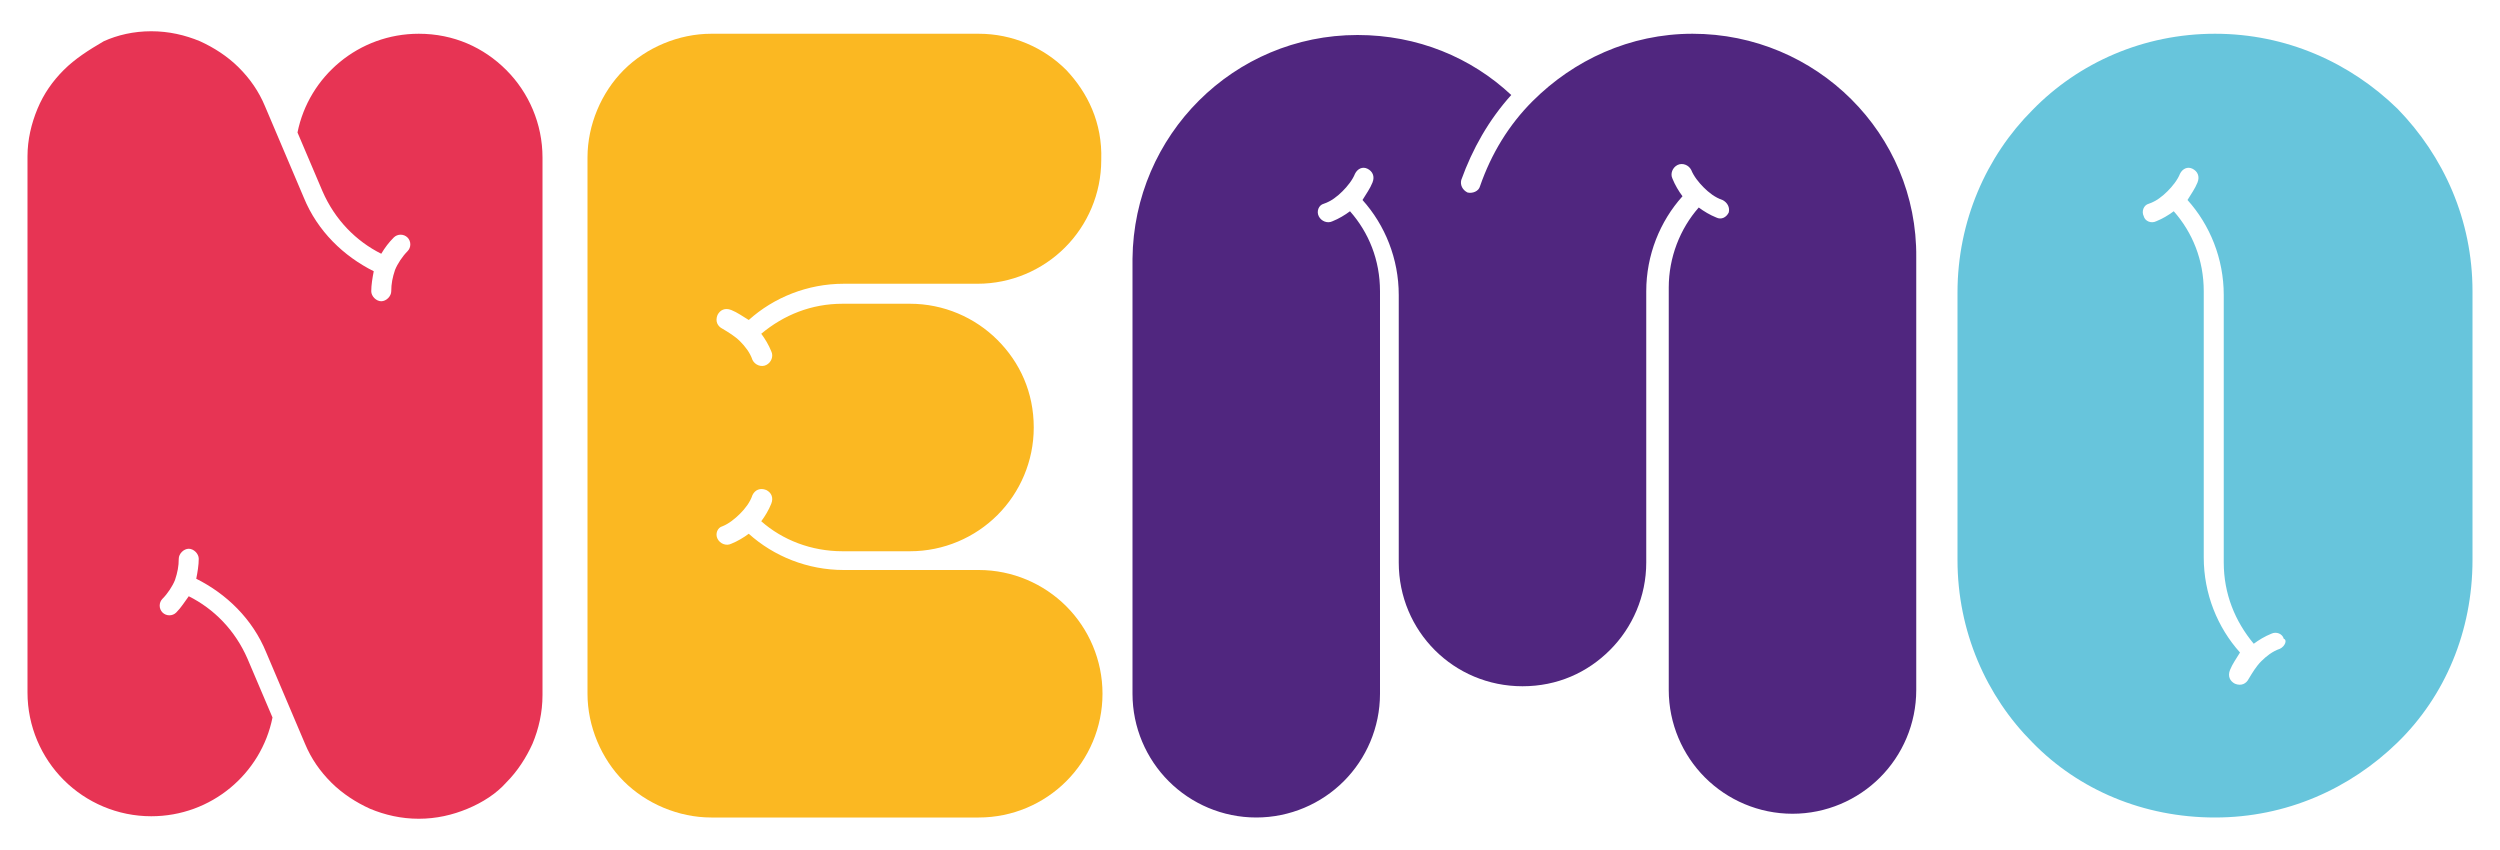
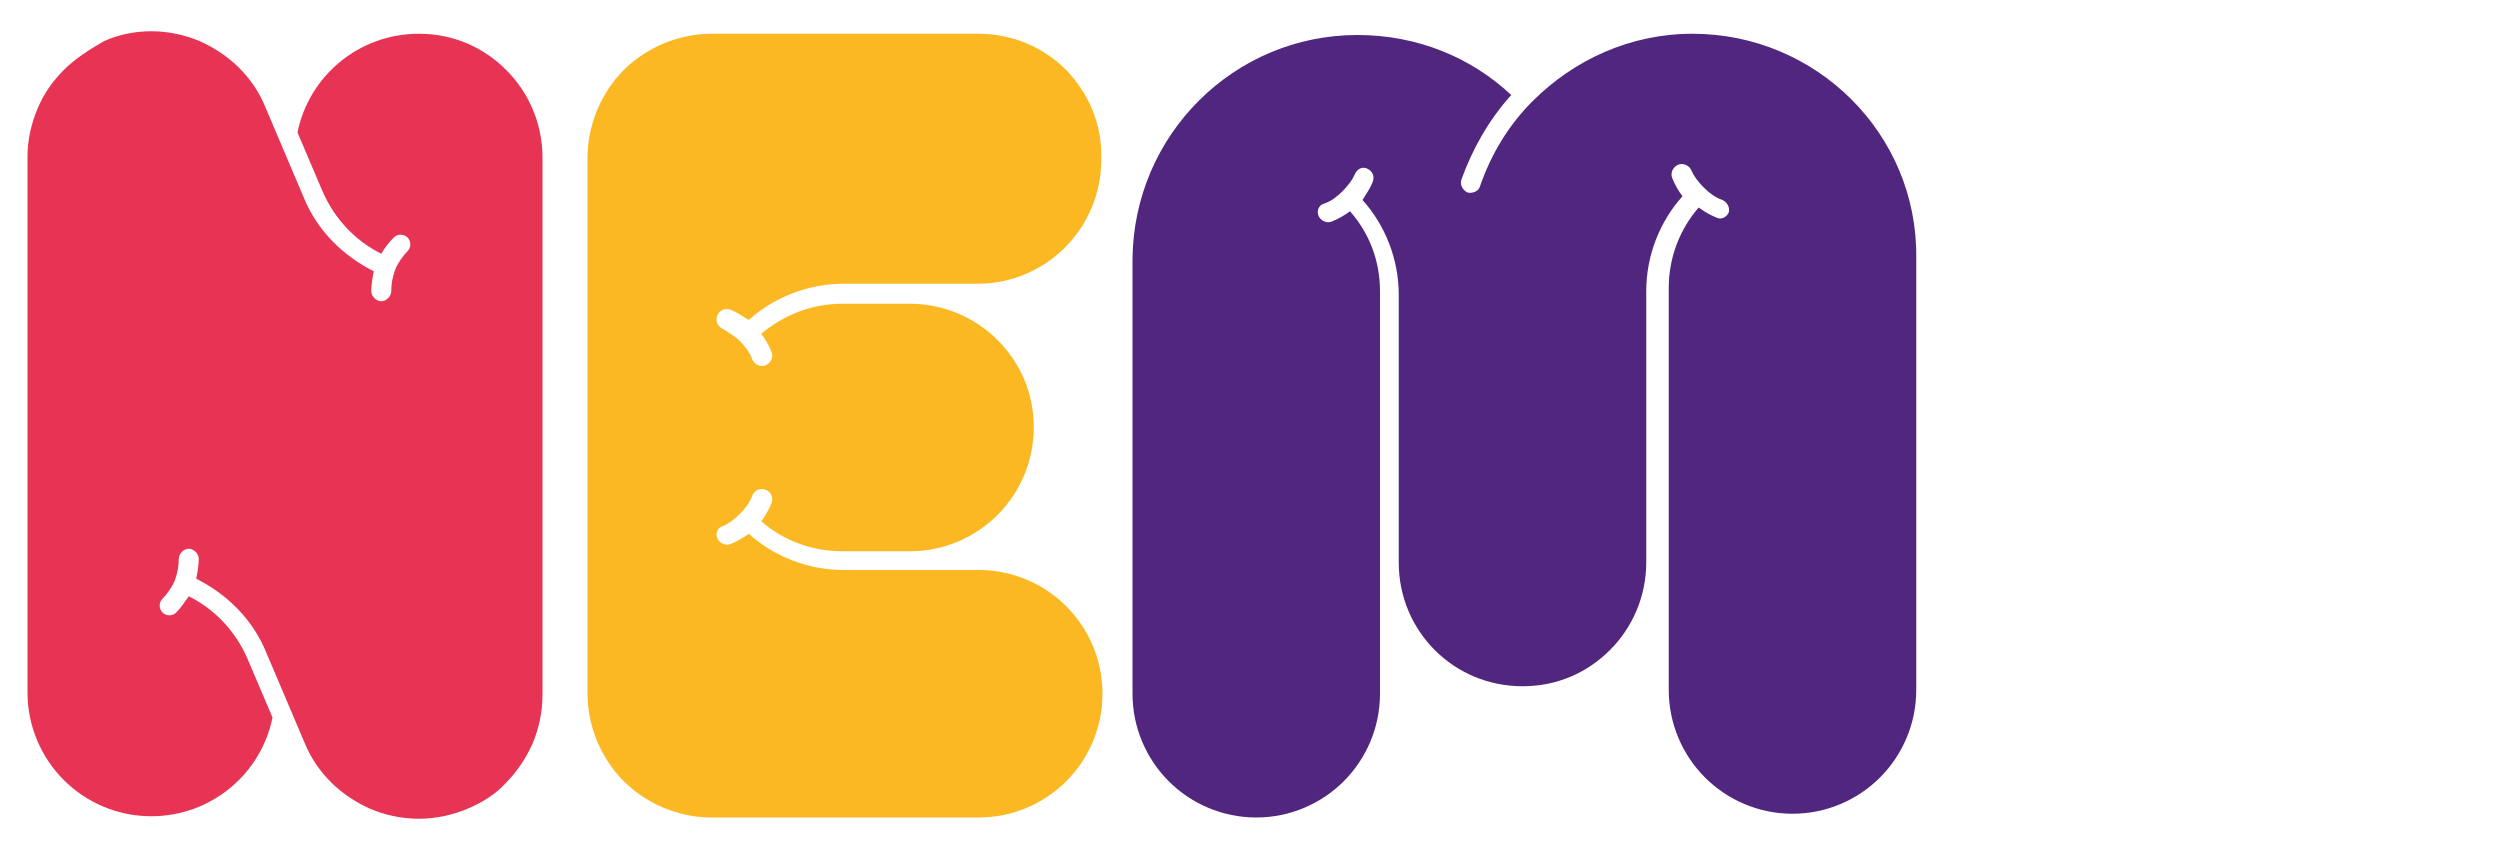
<svg xmlns="http://www.w3.org/2000/svg" version="1.1" id="Vrstva_1" x="0px" y="0px" viewBox="0 0 200 68" style="enable-background:new 0 0 200 68;" xml:space="preserve">
  <style type="text/css">
	.st0{fill:#67C5DC;}
	.st1{fill:#FBB822;}
	.st2{fill:#50267F;}
	.st3{fill:#E73454;}
</style>
  <g>
-     <path class="st0" d="M177.2,2.7c-5.7,0-10.9,2.3-14.6,6.1c-3.7,3.7-6,8.9-6,14.6v21.4c0,5.7,2.3,10.9,6,14.6c3.7,3.8,8.9,6,14.6,6   c5.7,0,10.8-2.3,14.6-6c3.8-3.7,6-8.9,6-14.6V23.3c0-5.7-2.3-10.8-6-14.6C188,5,182.9,2.7,177.2,2.7z M182.4,51.9   c-0.6,0.2-1.1,0.6-1.5,1c0,0,0,0,0,0l0,0c-0.4,0.4-0.7,0.9-1,1.4l0,0c-0.2,0.4-0.6,0.6-1.1,0.4c-0.4-0.2-0.6-0.6-0.4-1.1   c0.2-0.5,0.5-0.9,0.8-1.4c-1.8-2-2.9-4.7-2.9-7.6V23.3c0-2.5-0.9-4.7-2.4-6.4c-0.4,0.3-0.9,0.6-1.4,0.8c-0.4,0.2-0.9,0-1-0.4   c-0.2-0.4,0-0.9,0.4-1c0.6-0.2,1.1-0.6,1.5-1l0,0l0,0c0.4-0.4,0.8-0.9,1-1.4l0,0c0.2-0.4,0.6-0.6,1-0.4c0.4,0.2,0.6,0.6,0.4,1.1   c-0.2,0.5-0.5,0.9-0.8,1.4c1.8,2,2.9,4.7,2.9,7.6v21.4c0,2.5,0.9,4.7,2.4,6.5c0.4-0.3,0.9-0.6,1.4-0.8c0.4-0.2,0.9,0,1,0.4   C183,51.2,182.8,51.7,182.4,51.9z" />
    <path class="st1" d="M85.3,5.6c-1.8-1.8-4.3-2.9-7-2.9l-21.4,0c-2.6,0-5.2,1.1-7,2.9c-1.8,1.8-2.9,4.4-2.9,7v42.9   c0,2.6,1.1,5.2,2.9,7c1.8,1.8,4.4,2.9,7,2.9h21.4c2.7,0,5.2-1.1,7-2.9c1.8-1.8,2.9-4.3,2.9-7c0-2.7-1.1-5.2-2.9-7   c-1.8-1.8-4.3-2.9-7-2.9c0,0,0,0,0,0H67.5c-2.9,0-5.6-1.1-7.6-2.9c-0.4,0.3-0.9,0.6-1.4,0.8c-0.4,0.2-0.9,0-1.1-0.4   c-0.2-0.4,0-0.9,0.4-1c0.5-0.2,1-0.6,1.4-1l0,0h0c0.4-0.4,0.8-0.9,1-1.5c0.2-0.4,0.6-0.6,1.1-0.4c0.4,0.2,0.6,0.6,0.4,1.1   c-0.2,0.5-0.5,1-0.8,1.4c1.7,1.5,4,2.4,6.5,2.4h5.4c2.7,0,5.2-1.1,7-2.9c1.8-1.8,2.9-4.3,2.9-7c0-2.8-1.1-5.2-2.9-7   c-1.8-1.8-4.3-2.9-7-2.9l0,0h-5.4c-2.5,0-4.7,0.9-6.5,2.4c0.3,0.4,0.6,0.9,0.8,1.4c0.2,0.4,0,0.9-0.4,1.1c-0.4,0.2-0.9,0-1.1-0.4   c-0.2-0.6-0.6-1.1-1-1.5h0l0,0c-0.4-0.4-0.9-0.7-1.4-1c-0.4-0.2-0.6-0.6-0.4-1.1c0.2-0.4,0.6-0.6,1.1-0.4c0.5,0.2,0.9,0.5,1.4,0.8   c2-1.8,4.7-2.9,7.6-2.9l10.7,0c2.7,0,5.2-1.1,7-2.9c1.8-1.8,2.9-4.3,2.9-7C88.2,9.8,87,7.4,85.3,5.6z" />
    <path class="st2" d="M135.4,2.7c-5,0-9.5,2.1-12.8,5.4c0,0,0,0,0,0c-1.9,1.9-3.3,4.2-4.2,6.8c-0.1,0.4-0.6,0.6-1,0.5   c-0.4-0.2-0.6-0.6-0.5-1c0.9-2.5,2.2-4.8,4-6.8c-3.2-3-7.5-4.8-12.3-4.8c-9.9,0-17.9,8-18,17.9v34.8c0,2.7,1.1,5.2,2.9,7   c1.8,1.8,4.3,2.9,7,2.9s5.2-1.1,7-2.9c1.8-1.8,2.9-4.3,2.9-7V23.3c0-2.5-0.9-4.7-2.4-6.4c-0.4,0.3-0.9,0.6-1.4,0.8   c-0.4,0.2-0.9,0-1.1-0.4c-0.2-0.4,0-0.9,0.4-1c0.6-0.2,1.1-0.6,1.5-1l0,0l0,0c0.4-0.4,0.8-0.9,1-1.4l0,0c0.2-0.4,0.6-0.6,1-0.4   c0.4,0.2,0.6,0.6,0.4,1.1c-0.2,0.5-0.5,0.9-0.8,1.4c1.8,2,2.9,4.7,2.9,7.6v21.4l0,0c0,5.5,4.4,9.9,9.9,9.9c2.8,0,5.2-1.1,7-2.9   c1.8-1.8,2.9-4.3,2.9-7V23.3c0-2.9,1.1-5.6,2.9-7.6c-0.3-0.4-0.6-0.9-0.8-1.4l0,0c-0.2-0.4,0-0.9,0.4-1.1c0.4-0.2,0.9,0,1.1,0.4   c0.2,0.5,0.6,1,1,1.4c0.4,0.4,0.9,0.8,1.5,1c0.4,0.2,0.6,0.6,0.5,1c-0.2,0.4-0.6,0.6-1,0.4c-0.5-0.2-1-0.5-1.4-0.8   c-1.5,1.7-2.4,4-2.4,6.4v32.2c0,2.7,1.1,5.2,2.9,7c1.8,1.8,4.3,2.9,7,2.9s5.2-1.1,7-2.9c1.8-1.8,2.9-4.3,2.9-7V20.6   C153.4,10.7,145.3,2.7,135.4,2.7z" />
    <path class="st3" d="M33.5,2.7c-4.8,0-8.8,3.4-9.7,7.9c0,0,0,0,0,0l2,4.7c1,2.3,2.7,4,4.7,5c0.3-0.5,0.6-0.9,1-1.3   c0.3-0.3,0.8-0.3,1.1,0c0.3,0.3,0.3,0.8,0,1.1c-0.4,0.4-0.8,1-1,1.5l0,0l0,0c-0.2,0.6-0.3,1.1-0.3,1.7c0,0.4-0.4,0.8-0.8,0.8   s-0.8-0.4-0.8-0.8c0-0.5,0.1-1.1,0.2-1.6c-2.4-1.2-4.5-3.2-5.6-5.9l-3.1-7.3c-0.5-1.2-1.2-2.2-2.1-3.1c-0.9-0.9-2-1.6-3.1-2.1   c-1.2-0.5-2.5-0.8-3.9-0.8c-1.4,0-2.7,0.3-3.8,0.8C7.1,4,6,4.7,5.1,5.6C4.2,6.5,3.5,7.5,3,8.7c-0.5,1.2-0.8,2.5-0.8,3.8v42.9   c0,2.7,1.1,5.2,2.9,7c1.8,1.8,4.3,2.9,7,2.9c4.8,0,8.8-3.4,9.7-7.9c0,0,0,0,0,0l-2-4.7c-1-2.3-2.7-4-4.7-5c-0.3,0.4-0.6,0.9-1,1.3   c-0.3,0.3-0.8,0.3-1.1,0c-0.3-0.3-0.3-0.8,0-1.1c0.4-0.4,0.8-1,1-1.5l0,0h0c0.2-0.6,0.3-1.1,0.3-1.7c0-0.4,0.4-0.8,0.8-0.8   s0.8,0.4,0.8,0.8c0,0.5-0.1,1.1-0.2,1.6c2.4,1.2,4.5,3.2,5.6,5.9l3.1,7.3l0,0c0.5,1.2,1.2,2.2,2.1,3.1c0.9,0.9,2,1.6,3.1,2.1   c1.2,0.5,2.5,0.8,3.9,0.8c1.4,0,2.7-0.3,3.9-0.8c1.2-0.5,2.3-1.2,3.1-2.1c0.9-0.9,1.6-2,2.1-3.1c0.5-1.2,0.8-2.5,0.8-3.9V12.6   c0-2.7-1.1-5.2-2.9-7C38.7,3.8,36.3,2.7,33.5,2.7z" />
  </g>
</svg>